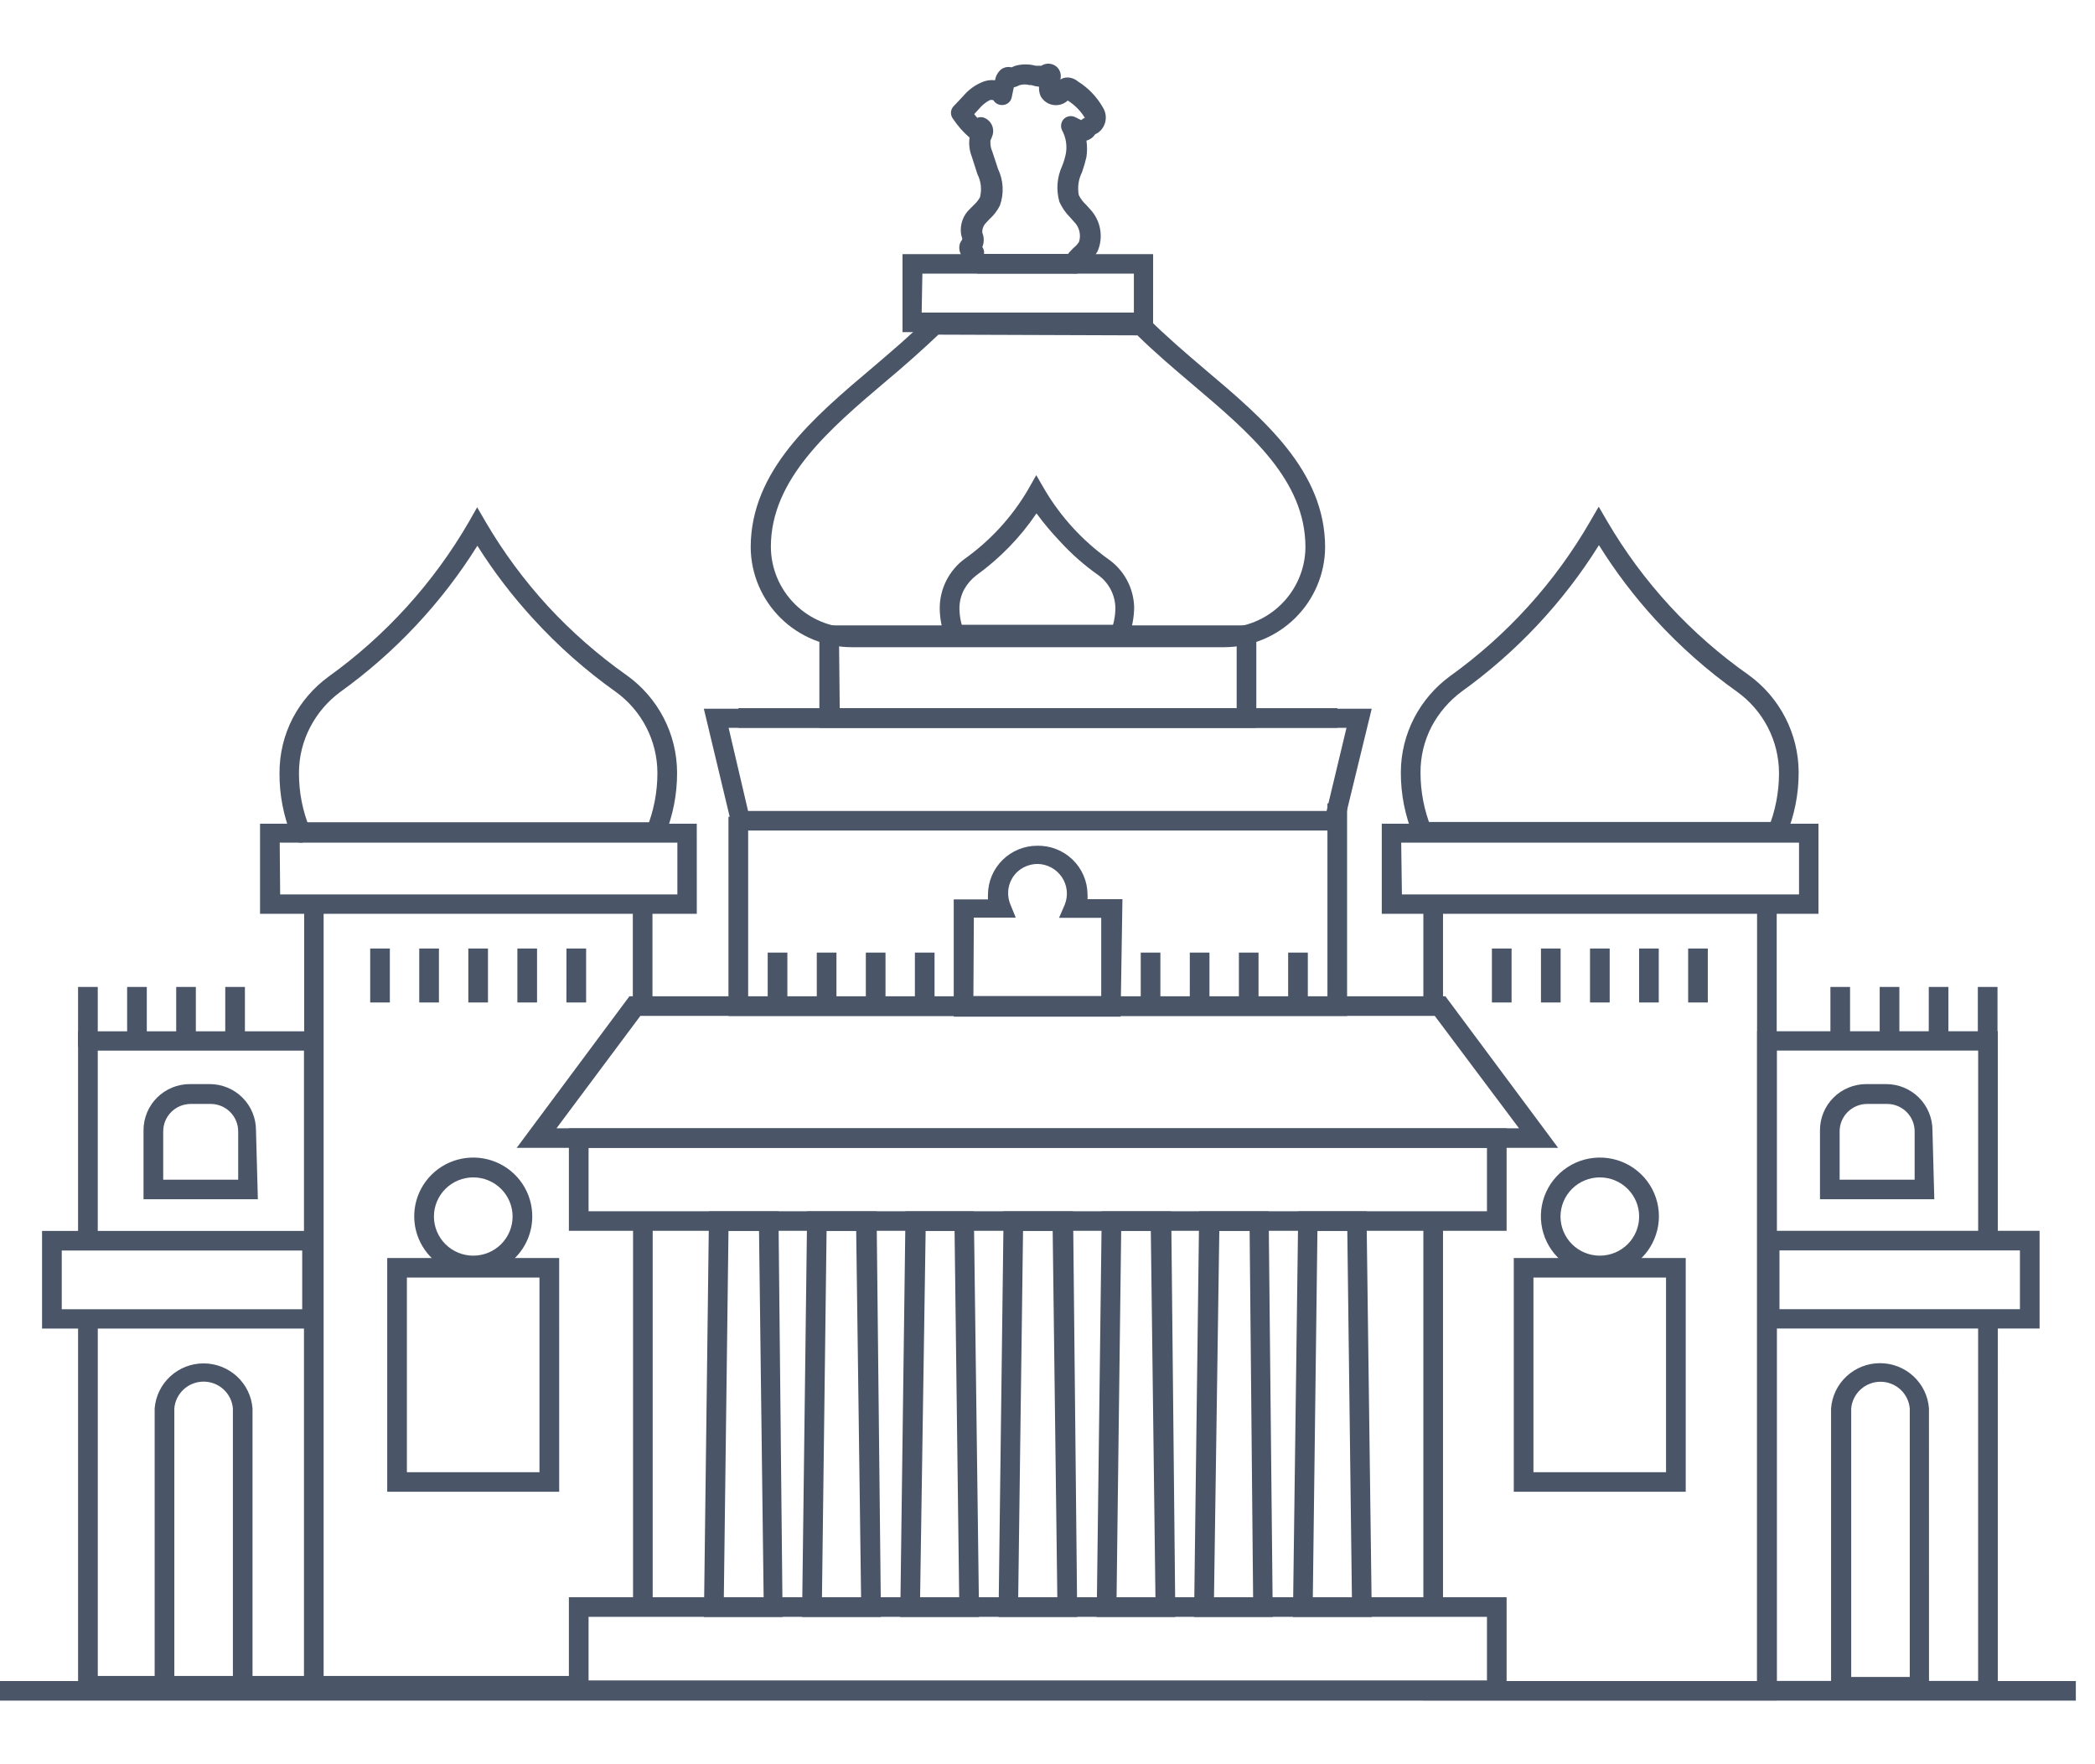
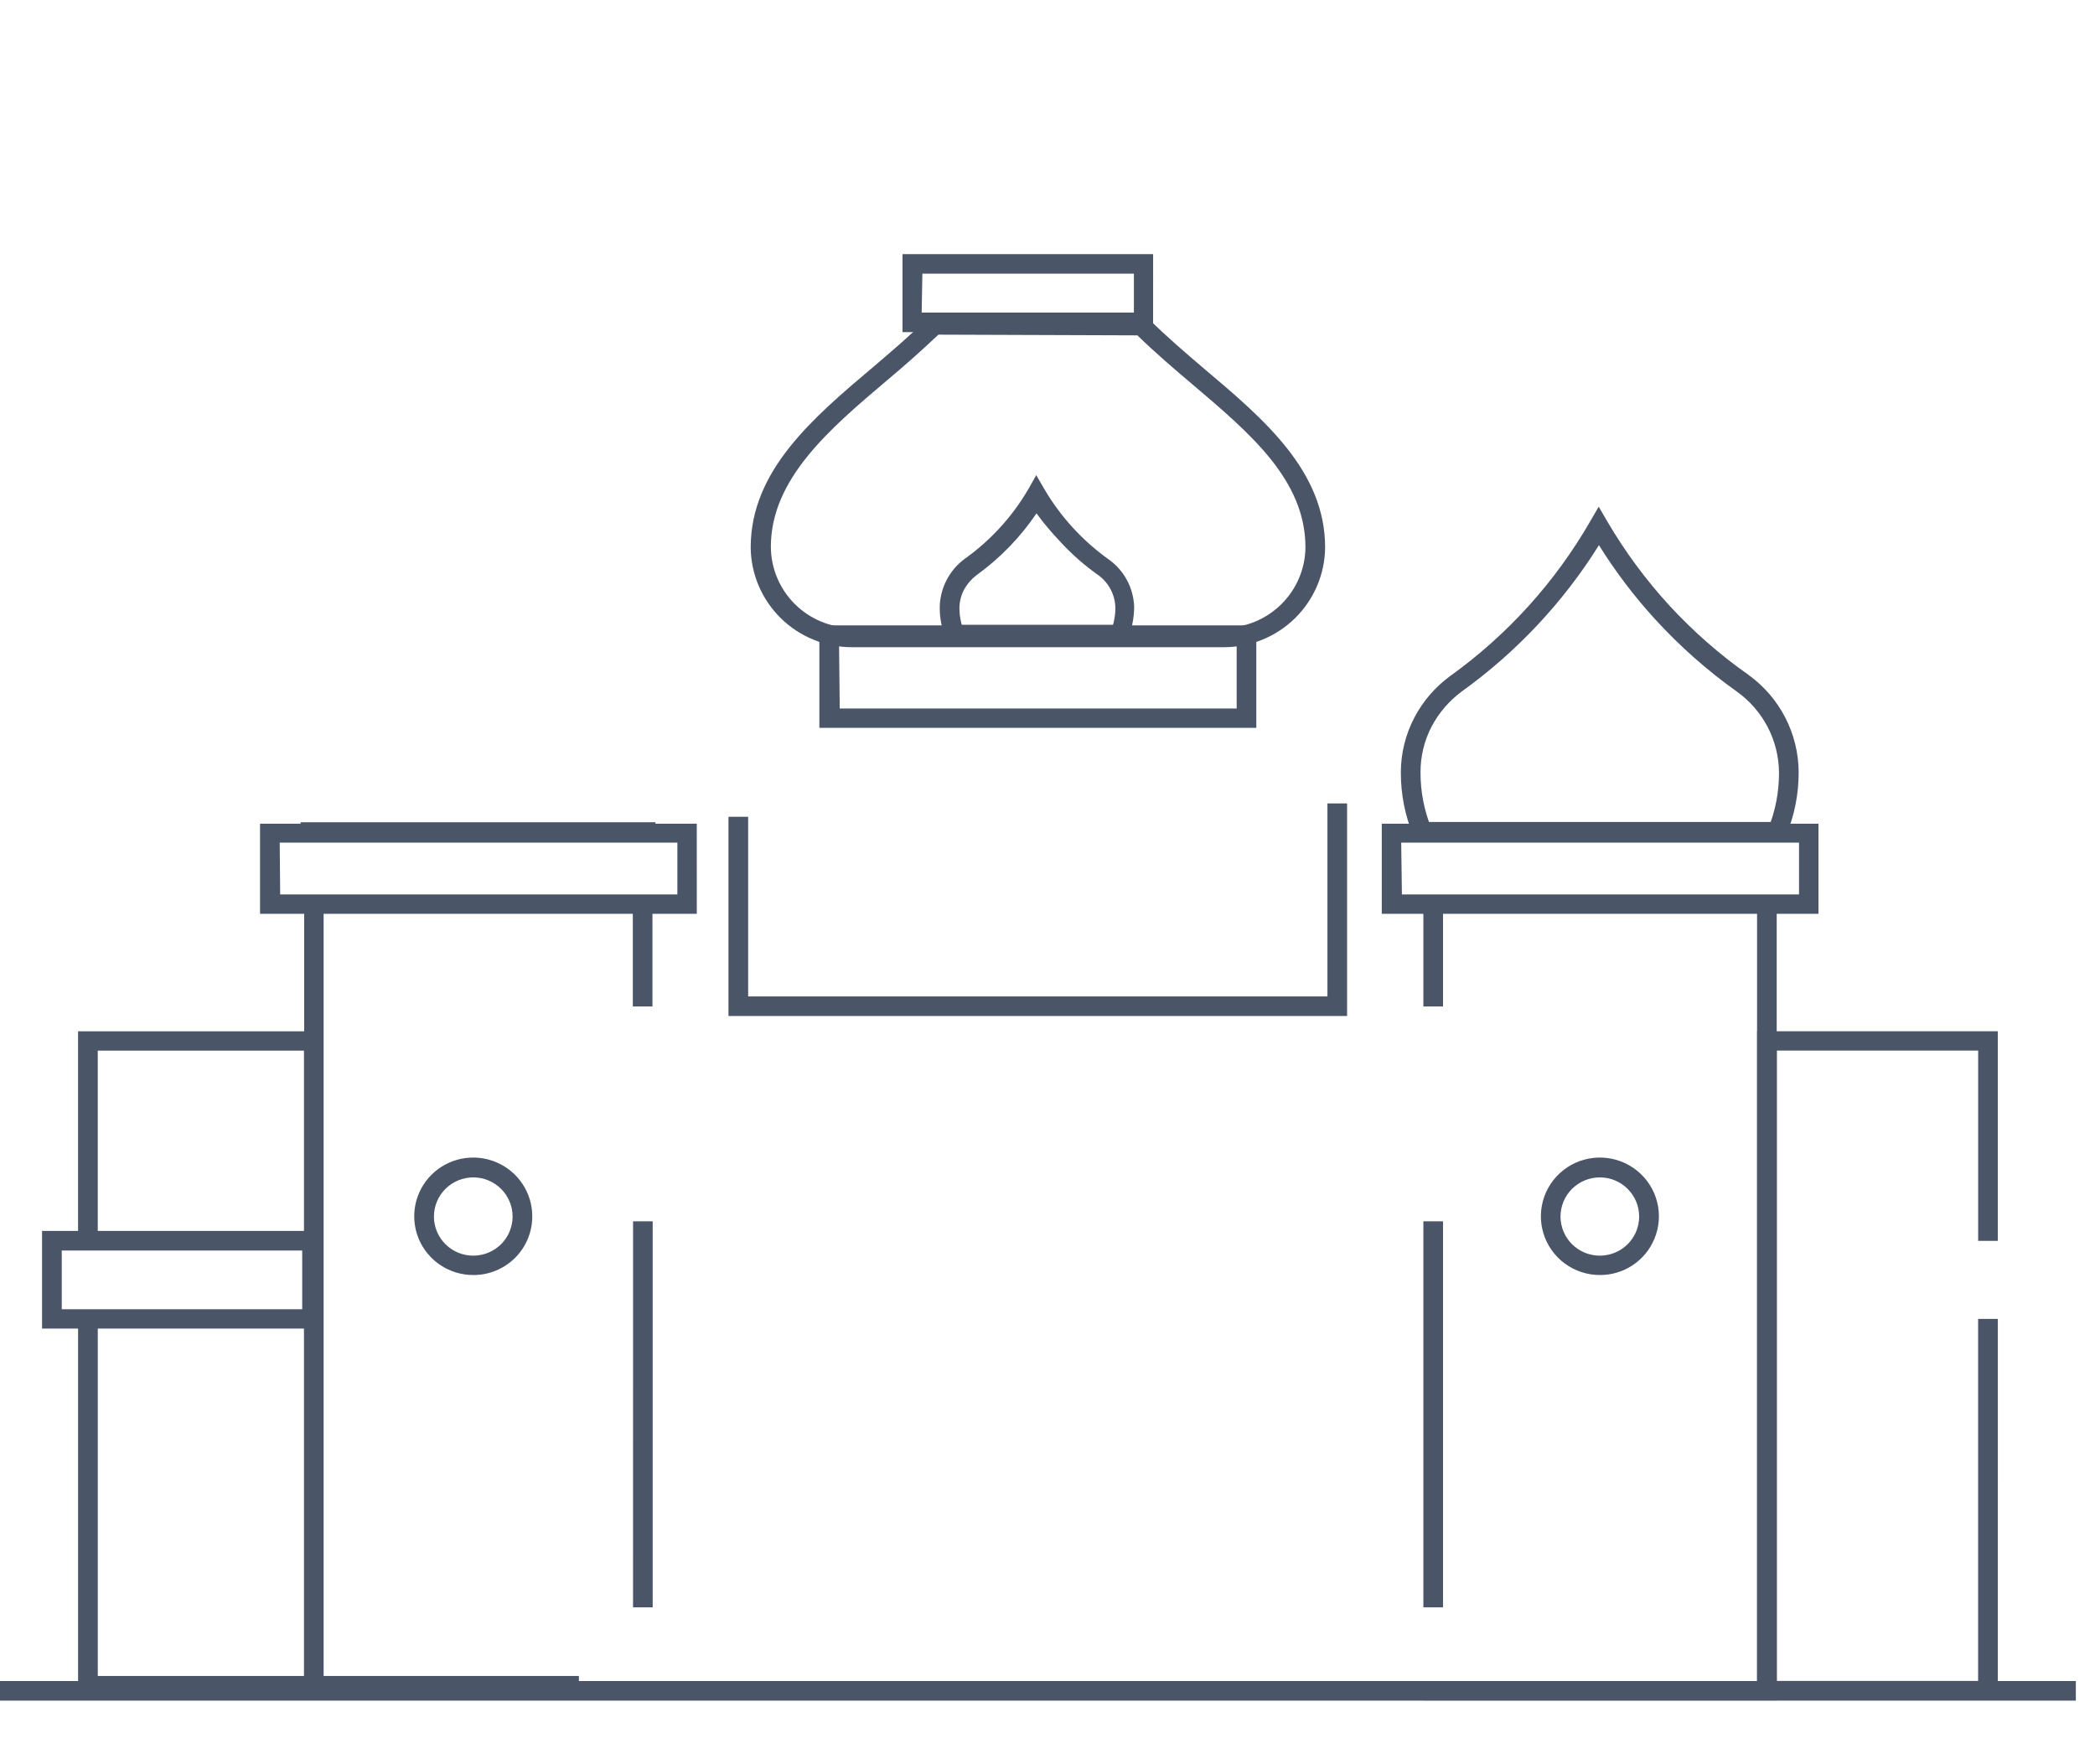
<svg xmlns="http://www.w3.org/2000/svg" width="95" height="80" viewBox="0 0 95 80" fill="none">
  <path d="M0 76.228H94.131V77.116H0V76.228Z" fill="#4A5568" />
  <path d="M14.665 76.885H3.541V59.809H4.434V75.998H13.785V47.642H4.433V56.269H3.54V46.766H14.664L14.665 76.885ZM28.696 41H29.587V45.638H28.696V41Z" fill="#4A5568" />
  <path d="M26.25 76.885H13.793V41H14.675V75.998H26.25V76.885ZM28.707 55.382H29.597V72.886H28.706L28.707 55.382ZM64.544 55.382H65.435V72.886H64.544V55.382ZM80.567 77.106H64.544V76.667L64.983 76.656V76.228H79.676V41H80.567V77.106ZM64.544 41H65.435V45.638H64.544V41Z" fill="#4A5568" />
  <path d="M82.46 41.437H62.658V37.352H82.46V41.437ZM63.571 40.559H81.579V38.209H63.539L63.571 40.559ZM90.592 77.102H79.679V46.763H90.593V56.267H89.702V47.64H80.571V76.224H89.7V59.807H90.593L90.592 77.102ZM31.597 41.437H11.792V37.352H31.596L31.597 41.437ZM12.707 40.559H30.716V38.209H12.684L12.704 40.559H12.707ZM14.596 60.246H1.907V55.816H14.595V60.245L14.596 60.246ZM2.801 59.368H13.704V56.705H2.8V59.368H2.801Z" fill="#4A5568" />
-   <path d="M92.487 60.243H79.801V55.812H92.487V60.243ZM80.692 59.365H91.596V56.701H80.692V59.365ZM11.451 76.931H7.013V63.866C7.057 63.31 7.31 62.791 7.721 62.413C8.132 62.034 8.672 61.824 9.232 61.824C9.792 61.824 10.332 62.034 10.743 62.413C11.155 62.791 11.407 63.31 11.451 63.866V76.931ZM7.905 76.044H10.561V63.865C10.533 63.534 10.38 63.225 10.134 63C9.889 62.775 9.567 62.651 9.233 62.651C8.899 62.651 8.577 62.775 8.331 63C8.085 63.225 7.933 63.534 7.905 63.865V76.044ZM11.694 54.381H6.508V51.247C6.509 50.694 6.73 50.163 7.123 49.771C7.517 49.38 8.05 49.16 8.606 49.159H9.509C10.066 49.159 10.6 49.379 10.993 49.771C11.387 50.163 11.608 50.694 11.608 51.249L11.693 54.382L11.694 54.381ZM7.401 53.493H10.801V51.301C10.801 50.972 10.669 50.656 10.435 50.423C10.201 50.19 9.884 50.059 9.552 50.059H8.65C8.319 50.059 8.001 50.19 7.767 50.423C7.533 50.656 7.401 50.972 7.401 51.301V53.493ZM87.473 76.93H83.032V63.865C83.074 63.307 83.326 62.786 83.737 62.406C84.149 62.025 84.69 61.814 85.252 61.814C85.814 61.814 86.355 62.025 86.766 62.406C87.178 62.786 87.43 63.307 87.471 63.865L87.473 76.93ZM83.945 76.043H86.6V63.864C86.57 63.534 86.417 63.227 86.172 63.004C85.926 62.781 85.606 62.657 85.273 62.657C84.94 62.657 84.62 62.781 84.374 63.004C84.128 63.227 83.975 63.534 83.945 63.864V76.043ZM87.713 54.381H82.529V51.247C82.529 50.973 82.583 50.701 82.689 50.448C82.794 50.194 82.949 49.964 83.144 49.77C83.339 49.576 83.57 49.423 83.825 49.318C84.079 49.213 84.353 49.159 84.628 49.159H85.531C85.806 49.159 86.079 49.213 86.334 49.318C86.588 49.423 86.82 49.577 87.015 49.771C87.21 49.965 87.364 50.196 87.469 50.449C87.575 50.703 87.629 50.974 87.629 51.249L87.713 54.381ZM83.42 53.493H86.821V51.301C86.821 50.972 86.69 50.656 86.456 50.423C86.222 50.19 85.904 50.059 85.573 50.059H84.669C84.338 50.059 84.02 50.19 83.786 50.423C83.552 50.656 83.42 50.972 83.42 51.301V53.493ZM68.319 55.812H25.797V51.166H68.319V55.812ZM26.689 54.925H67.428V52.052H26.689V54.925ZM68.319 77.087H25.797V72.428H68.319V77.087ZM26.689 76.199H67.428V73.317H26.689V76.199Z" fill="#4A5568" />
-   <path d="M70.655 52.05H23.43L28.541 45.178H65.544L70.655 52.05ZM25.235 51.163H68.881L65.061 46.067H29.037L25.235 51.163ZM33.484 32.113H60.644V33.001H33.484V32.113Z" fill="#4A5568" />
  <path d="M61.085 46.071H33.033V37.038H33.926V45.184H60.194V36.432H61.085V46.071Z" fill="#4A5568" />
-   <path d="M60.858 37.661H33.238L31.916 32.137H62.202L60.858 37.661ZM33.919 36.773H60.156L61.058 33.004H33.04L33.922 36.773H33.919ZM34.812 43.197H35.704V45.901H34.812V43.197ZM37.038 43.197H37.93V45.901H37.038V43.197ZM39.262 43.197H40.154V45.901H39.262V43.197ZM41.487 43.197H42.378V45.901H41.487V43.197ZM3.541 44.753H4.433V47.457H3.54V44.753H3.541ZM5.765 44.753H6.657V47.457H5.765V44.753ZM7.99 44.753H8.881V47.457H7.99V44.753ZM10.215 44.753H11.106V47.457H10.214L10.215 44.753ZM83.002 44.753H83.893V47.457H83.002V44.753ZM85.237 44.753H86.129V47.457H85.237V44.753ZM87.463 44.753H88.353V47.457H87.461L87.463 44.753ZM89.687 44.753H90.579V47.457H89.687V44.753ZM51.728 43.197H52.619V45.901H51.728V43.197ZM53.953 43.197H54.844V45.901H53.952L53.953 43.197ZM56.178 43.197H57.069V45.901H56.179V43.197H56.178ZM58.413 43.197H59.305V45.901H58.413V43.197ZM50.814 46.101H43.248V40.784H44.801C44.796 40.707 44.796 40.63 44.801 40.554C44.806 39.969 45.043 39.41 45.46 38.998C45.876 38.586 46.439 38.353 47.026 38.351C47.323 38.344 47.617 38.395 47.893 38.503C48.169 38.61 48.421 38.771 48.634 38.976C48.847 39.181 49.017 39.426 49.134 39.697C49.251 39.968 49.312 40.259 49.315 40.554C49.319 40.627 49.319 40.701 49.315 40.774H50.898L50.814 46.101ZM44.14 45.17H49.936V41.62H48.023L48.286 41.014C48.365 40.813 48.395 40.595 48.372 40.38C48.349 40.164 48.274 39.957 48.153 39.777C48.032 39.596 47.87 39.448 47.679 39.343C47.489 39.239 47.275 39.181 47.058 39.176C46.701 39.176 46.357 39.314 46.102 39.563C45.919 39.747 45.794 39.98 45.742 40.234C45.69 40.488 45.714 40.752 45.809 40.993L46.06 41.609H44.16L44.14 45.17ZM25.357 67.645H17.559V57.045H25.356L25.357 67.645ZM18.451 66.758H24.463V57.933H18.451V66.758ZM76.441 67.645H68.644V57.045H76.441V67.645ZM69.536 66.758H75.548V57.933H69.536V66.758Z" fill="#4A5568" />
  <path d="M21.461 57.817C20.931 57.818 20.413 57.661 19.972 57.368C19.532 57.075 19.189 56.659 18.986 56.172C18.784 55.684 18.731 55.148 18.835 54.631C18.939 54.114 19.195 53.639 19.57 53.267C19.945 52.895 20.423 52.642 20.943 52.54C21.463 52.439 22.002 52.493 22.491 52.696C22.98 52.899 23.397 53.242 23.69 53.682C23.983 54.121 24.138 54.637 24.136 55.165C24.136 55.514 24.066 55.86 23.932 56.182C23.797 56.505 23.6 56.797 23.352 57.044C23.103 57.29 22.808 57.485 22.483 57.618C22.159 57.751 21.811 57.819 21.461 57.817ZM21.461 53.39C20.988 53.39 20.534 53.577 20.2 53.91C19.865 54.243 19.677 54.694 19.677 55.165C19.677 55.635 19.865 56.087 20.2 56.42C20.534 56.752 20.988 56.939 21.461 56.939C21.933 56.939 22.387 56.752 22.722 56.42C23.056 56.087 23.244 55.635 23.244 55.165C23.244 54.694 23.056 54.243 22.722 53.91C22.387 53.577 21.933 53.39 21.461 53.39ZM72.546 57.817C71.972 57.817 71.413 57.632 70.952 57.291C70.491 56.95 70.152 56.47 69.987 55.922C69.821 55.375 69.837 54.789 70.031 54.251C70.226 53.713 70.59 53.252 71.068 52.935C71.546 52.619 72.115 52.464 72.688 52.494C73.262 52.524 73.811 52.736 74.254 53.101C74.697 53.465 75.01 53.961 75.147 54.516C75.285 55.071 75.24 55.656 75.017 56.183C74.815 56.669 74.471 57.084 74.031 57.375C73.591 57.666 73.075 57.82 72.546 57.817ZM72.546 53.39C72.073 53.39 71.62 53.577 71.285 53.91C70.951 54.243 70.763 54.694 70.763 55.165C70.763 55.635 70.951 56.087 71.285 56.42C71.62 56.752 72.073 56.939 72.546 56.939C73.019 56.939 73.473 56.752 73.807 56.42C74.142 56.087 74.329 55.635 74.329 55.165C74.329 54.694 74.142 54.243 73.807 53.91C73.473 53.577 73.019 53.39 72.546 53.39ZM55.503 29.348H38.628C37.419 29.348 36.259 28.873 35.4 28.026C34.541 27.179 34.052 26.029 34.041 24.825C34.041 21.338 36.876 18.936 39.626 16.617C40.496 15.874 41.316 15.175 42.05 14.444L42.185 14.318H51.946L52.071 14.444C52.88 15.249 53.781 16.021 54.654 16.763C57.328 19.019 60.089 21.369 60.089 24.826C60.078 26.03 59.589 27.18 58.73 28.027C57.871 28.873 56.712 29.348 55.503 29.348ZM42.553 15.175C41.792 15.895 41.008 16.592 40.203 17.264C37.611 19.458 34.956 21.724 34.956 24.794C34.959 25.768 35.349 26.701 36.041 27.39C36.733 28.079 37.67 28.467 38.649 28.471H55.503C56.477 28.468 57.41 28.084 58.101 27.401C58.792 26.719 59.186 25.794 59.197 24.825C59.197 21.775 56.71 19.666 54.075 17.432C53.237 16.721 52.365 15.98 51.578 15.207L42.553 15.175Z" fill="#4A5568" />
  <path d="M56.969 33.005H37.155V28.357H56.969V33.005ZM38.079 32.127H56.078V29.244H38.048L38.079 32.127ZM52.288 15.061H40.925V11.523H52.29L52.288 15.061ZM41.795 14.174H51.417V12.409H41.826L41.794 14.174H41.795Z" fill="#4A5568" />
-   <path d="M48.659 12.402H44.323C44.102 12.336 43.901 12.218 43.735 12.058C43.675 12.002 43.632 11.93 43.611 11.85C43.591 11.77 43.594 11.686 43.62 11.608C43.56 11.525 43.52 11.428 43.506 11.326C43.491 11.224 43.502 11.12 43.536 11.023C43.563 10.969 43.594 10.915 43.631 10.867V10.805C43.608 10.736 43.591 10.666 43.578 10.595C43.551 10.388 43.574 10.178 43.645 9.982C43.717 9.785 43.834 9.609 43.988 9.467L44.145 9.311C44.262 9.205 44.362 9.082 44.438 8.946C44.528 8.595 44.487 8.223 44.323 7.901L44.072 7.117C43.961 6.839 43.924 6.536 43.966 6.239C43.68 5.993 43.429 5.709 43.221 5.395C43.157 5.317 43.122 5.219 43.122 5.118C43.122 5.017 43.157 4.92 43.221 4.841L43.693 4.34C43.915 4.078 44.195 3.87 44.512 3.734C44.702 3.647 44.913 3.614 45.121 3.639C45.15 3.449 45.247 3.275 45.394 3.149C45.46 3.099 45.537 3.065 45.619 3.048C45.701 3.032 45.785 3.034 45.866 3.054L46.044 2.982C46.347 2.899 46.666 2.899 46.967 2.982H47.219C47.332 2.907 47.468 2.875 47.602 2.89C47.737 2.906 47.861 2.968 47.955 3.065C48.02 3.138 48.066 3.226 48.088 3.321C48.11 3.416 48.107 3.515 48.08 3.608C48.173 3.547 48.283 3.514 48.395 3.514C48.572 3.514 48.743 3.577 48.878 3.692C49.349 3.985 49.738 4.392 50.011 4.872C50.127 5.056 50.169 5.276 50.128 5.49C50.087 5.703 49.967 5.892 49.791 6.02L49.655 6.095C49.566 6.234 49.426 6.334 49.266 6.376C49.302 6.622 49.302 6.871 49.266 7.119C49.212 7.351 49.146 7.58 49.066 7.807C48.903 8.13 48.852 8.496 48.92 8.851C49.002 9.012 49.112 9.157 49.245 9.28L49.434 9.489C49.67 9.741 49.828 10.056 49.887 10.395C49.947 10.734 49.906 11.084 49.769 11.4C49.658 11.588 49.516 11.757 49.35 11.9C49.262 11.973 49.184 12.057 49.119 12.151C49.117 12.176 49.117 12.201 49.119 12.225C49.067 12.295 48.996 12.349 48.914 12.38C48.833 12.412 48.745 12.419 48.659 12.402ZM44.619 11.515H48.428C48.511 11.41 48.606 11.326 48.679 11.243C48.78 11.165 48.866 11.07 48.932 10.961C48.981 10.801 48.984 10.63 48.941 10.468C48.899 10.306 48.812 10.159 48.69 10.043L48.533 9.864C48.327 9.66 48.16 9.419 48.04 9.154C47.885 8.614 47.929 8.036 48.165 7.525C48.238 7.342 48.294 7.153 48.333 6.961C48.396 6.604 48.336 6.236 48.165 5.916C48.122 5.833 48.106 5.738 48.12 5.644C48.133 5.551 48.174 5.464 48.238 5.395C48.305 5.33 48.39 5.286 48.483 5.271C48.575 5.256 48.67 5.27 48.754 5.311L49.026 5.446C49.074 5.401 49.131 5.365 49.194 5.342C48.999 5.025 48.734 4.757 48.418 4.559C48.33 4.641 48.224 4.701 48.109 4.736C47.995 4.77 47.873 4.779 47.755 4.759C47.636 4.74 47.523 4.694 47.425 4.625C47.328 4.556 47.247 4.466 47.189 4.361C47.131 4.226 47.106 4.079 47.116 3.932C46.998 3.922 46.882 3.898 46.77 3.859H46.684C46.54 3.819 46.388 3.819 46.243 3.859C46.157 3.903 46.066 3.938 45.972 3.963L45.877 4.413C45.86 4.502 45.815 4.583 45.749 4.645C45.683 4.707 45.599 4.746 45.509 4.758C45.42 4.773 45.328 4.761 45.246 4.723C45.164 4.686 45.095 4.625 45.048 4.548C45.02 4.536 44.989 4.529 44.958 4.529C44.927 4.529 44.897 4.536 44.869 4.548C44.687 4.643 44.527 4.775 44.396 4.935L44.176 5.175L44.312 5.342C44.417 5.301 44.533 5.301 44.638 5.342C44.783 5.403 44.901 5.513 44.97 5.653C45.04 5.793 45.056 5.953 45.017 6.104C44.988 6.197 44.953 6.288 44.911 6.376V6.439C44.906 6.586 44.935 6.733 44.995 6.867L45.257 7.66C45.505 8.182 45.535 8.779 45.341 9.321C45.224 9.554 45.063 9.763 44.869 9.937L44.742 10.072C44.633 10.171 44.563 10.305 44.544 10.451V10.553C44.587 10.656 44.609 10.766 44.609 10.877C44.609 10.989 44.587 11.099 44.544 11.202C44.578 11.246 44.602 11.297 44.614 11.351C44.627 11.405 44.629 11.46 44.619 11.515ZM16.787 43.012H17.678V45.457H16.787V43.012ZM19.012 43.012H19.904V45.457H19.011V43.012H19.012ZM21.237 43.012H22.128V45.457H21.237V43.012ZM23.461 43.012H24.353V45.457H23.461V43.012ZM25.687 43.012H26.578V45.457H25.685L25.687 43.012ZM67.652 43.012H68.544V45.457H67.652V43.012ZM69.877 43.012H70.768V45.457H69.877V43.012ZM72.102 43.012H72.993V45.457H72.101V43.012H72.102ZM74.327 43.012H75.218V45.457H74.327V43.012ZM76.551 43.012H77.443V45.457H76.551V43.012ZM35.488 73.322H31.92L32.151 54.93H35.299L35.488 73.322ZM32.823 72.435H34.628L34.419 55.818H33.034L32.823 72.435ZM39.948 73.322H36.37L36.601 54.93H39.749L39.948 73.322ZM37.273 72.435H39.047L38.825 55.818H37.482L37.273 72.435ZM44.398 73.322H40.822L41.062 54.93H44.159L44.398 73.322ZM41.723 72.435H43.495L43.286 55.818H41.974L41.723 72.435ZM48.848 73.322H45.279L45.511 54.93H48.659L48.848 73.322ZM46.172 72.435H47.945L47.735 55.818H46.391L46.172 72.435ZM53.297 73.322H49.73L49.961 54.93H53.109L53.297 73.322ZM50.632 72.435H52.395L52.185 55.818H50.841L50.632 72.435ZM57.715 73.322H54.146L54.378 54.93H57.527L57.715 73.322ZM55.05 72.435H56.824L56.666 55.818H55.291L55.05 72.435ZM62.206 73.322H58.629L58.87 54.93H61.965L62.206 73.322ZM59.531 72.435H61.304L61.095 55.818H59.74L59.531 72.435ZM29.728 38.169C29.673 38.179 29.616 38.179 29.56 38.169C29.45 38.122 29.363 38.035 29.318 37.925C29.273 37.815 29.273 37.692 29.319 37.583C29.646 36.776 29.813 35.914 29.811 35.045C29.809 34.323 29.634 33.613 29.303 32.972C28.971 32.331 28.491 31.778 27.902 31.357C26.554 30.398 25.312 29.299 24.197 28.079C23.247 27.047 22.393 25.932 21.647 24.747C20.023 27.344 17.906 29.601 15.413 31.39C14.851 31.808 14.393 32.347 14.07 32.966C13.732 33.611 13.555 34.328 13.557 35.055C13.553 35.926 13.723 36.789 14.059 37.593C14.101 37.704 14.098 37.827 14.051 37.936C14.005 38.045 13.917 38.132 13.808 38.178C13.726 38.211 13.636 38.218 13.55 38.2C13.463 38.181 13.384 38.137 13.323 38.074C13.283 38.032 13.252 37.982 13.231 37.927C12.857 37.016 12.667 36.04 12.675 35.055C12.671 34.191 12.875 33.339 13.272 32.57C13.66 31.829 14.213 31.186 14.889 30.69C17.487 28.825 19.658 26.432 21.258 23.671L21.637 23.004L22.025 23.671C22.827 25.041 23.774 26.322 24.848 27.493C25.927 28.66 27.127 29.709 28.427 30.627C29.129 31.13 29.701 31.792 30.097 32.558C30.493 33.324 30.7 34.172 30.703 35.034C30.707 36.019 30.515 36.996 30.137 37.907C30.103 37.986 30.046 38.054 29.973 38.1C29.899 38.147 29.814 38.17 29.727 38.167L29.728 38.169Z" fill="#4A5568" />
  <path d="M13.633 37.285H29.722V38.172H13.633V37.285ZM80.587 38.172C80.531 38.182 80.475 38.182 80.42 38.172C80.31 38.126 80.223 38.039 80.178 37.929C80.133 37.82 80.133 37.697 80.178 37.587C80.505 36.781 80.673 35.919 80.671 35.05C80.668 34.328 80.494 33.618 80.162 32.977C79.83 32.336 79.35 31.783 78.761 31.362C77.414 30.403 76.172 29.304 75.056 28.084C74.105 27.043 73.251 25.918 72.506 24.721C70.883 27.318 68.765 29.575 66.273 31.364C65.711 31.784 65.249 32.322 64.92 32.94C64.584 33.586 64.411 34.303 64.415 35.029C64.413 35.899 64.581 36.761 64.909 37.567C64.954 37.677 64.955 37.8 64.909 37.909C64.864 38.019 64.777 38.106 64.667 38.152C64.613 38.174 64.555 38.185 64.496 38.184C64.438 38.183 64.38 38.17 64.326 38.147C64.272 38.124 64.224 38.09 64.183 38.047C64.143 38.005 64.111 37.955 64.091 37.901C63.712 36.99 63.52 36.014 63.523 35.029C63.523 34.164 63.733 33.312 64.133 32.544C64.52 31.803 65.072 31.16 65.748 30.664C68.345 28.801 70.513 26.408 72.107 23.645L72.495 22.977L72.885 23.645C73.687 25.015 74.633 26.296 75.708 27.467C76.785 28.635 77.984 29.686 79.285 30.601C79.986 31.106 80.557 31.768 80.952 32.534C81.348 33.299 81.557 34.147 81.562 35.008C81.567 35.993 81.374 36.97 80.996 37.881C80.966 37.965 80.911 38.038 80.838 38.09C80.764 38.143 80.677 38.171 80.587 38.172Z" fill="#4A5568" />
  <path d="M64.515 37.274H80.602V38.162H64.515V37.274ZM50.778 29.211C50.723 29.224 50.666 29.224 50.611 29.211C50.557 29.189 50.508 29.157 50.466 29.116C50.425 29.076 50.392 29.027 50.37 28.974C50.347 28.921 50.335 28.863 50.335 28.805C50.335 28.748 50.347 28.69 50.369 28.637C50.502 28.304 50.573 27.951 50.578 27.593C50.577 27.297 50.507 27.006 50.372 26.743C50.237 26.48 50.042 26.253 49.802 26.079C49.163 25.628 48.575 25.11 48.05 24.532C47.674 24.137 47.323 23.718 47.001 23.279C46.265 24.368 45.341 25.319 44.273 26.088C44.044 26.264 43.855 26.485 43.716 26.736C43.578 27.001 43.506 27.295 43.506 27.593C43.511 27.951 43.582 28.305 43.715 28.637C43.737 28.69 43.748 28.748 43.748 28.805C43.748 28.863 43.737 28.92 43.714 28.974C43.692 29.027 43.659 29.076 43.618 29.116C43.577 29.157 43.528 29.189 43.474 29.212C43.42 29.233 43.363 29.245 43.305 29.245C43.247 29.244 43.189 29.233 43.136 29.211C43.082 29.188 43.033 29.156 42.992 29.115C42.951 29.074 42.919 29.025 42.897 28.972C42.709 28.525 42.613 28.046 42.613 27.562C42.616 27.131 42.719 26.707 42.914 26.323C43.109 25.939 43.39 25.604 43.737 25.347C44.907 24.515 45.886 23.448 46.612 22.213L46.99 21.546L47.378 22.215C48.111 23.45 49.093 24.521 50.263 25.359C50.613 25.604 50.9 25.927 51.102 26.303C51.304 26.678 51.416 27.094 51.429 27.52C51.428 28.002 51.334 28.482 51.156 28.93C51.126 29.007 51.074 29.075 51.007 29.124C50.94 29.174 50.861 29.203 50.778 29.211Z" fill="#4A5568" />
  <path d="M43.344 28.331H50.763V29.218H43.344V28.329V28.331Z" fill="#4A5568" />
</svg>